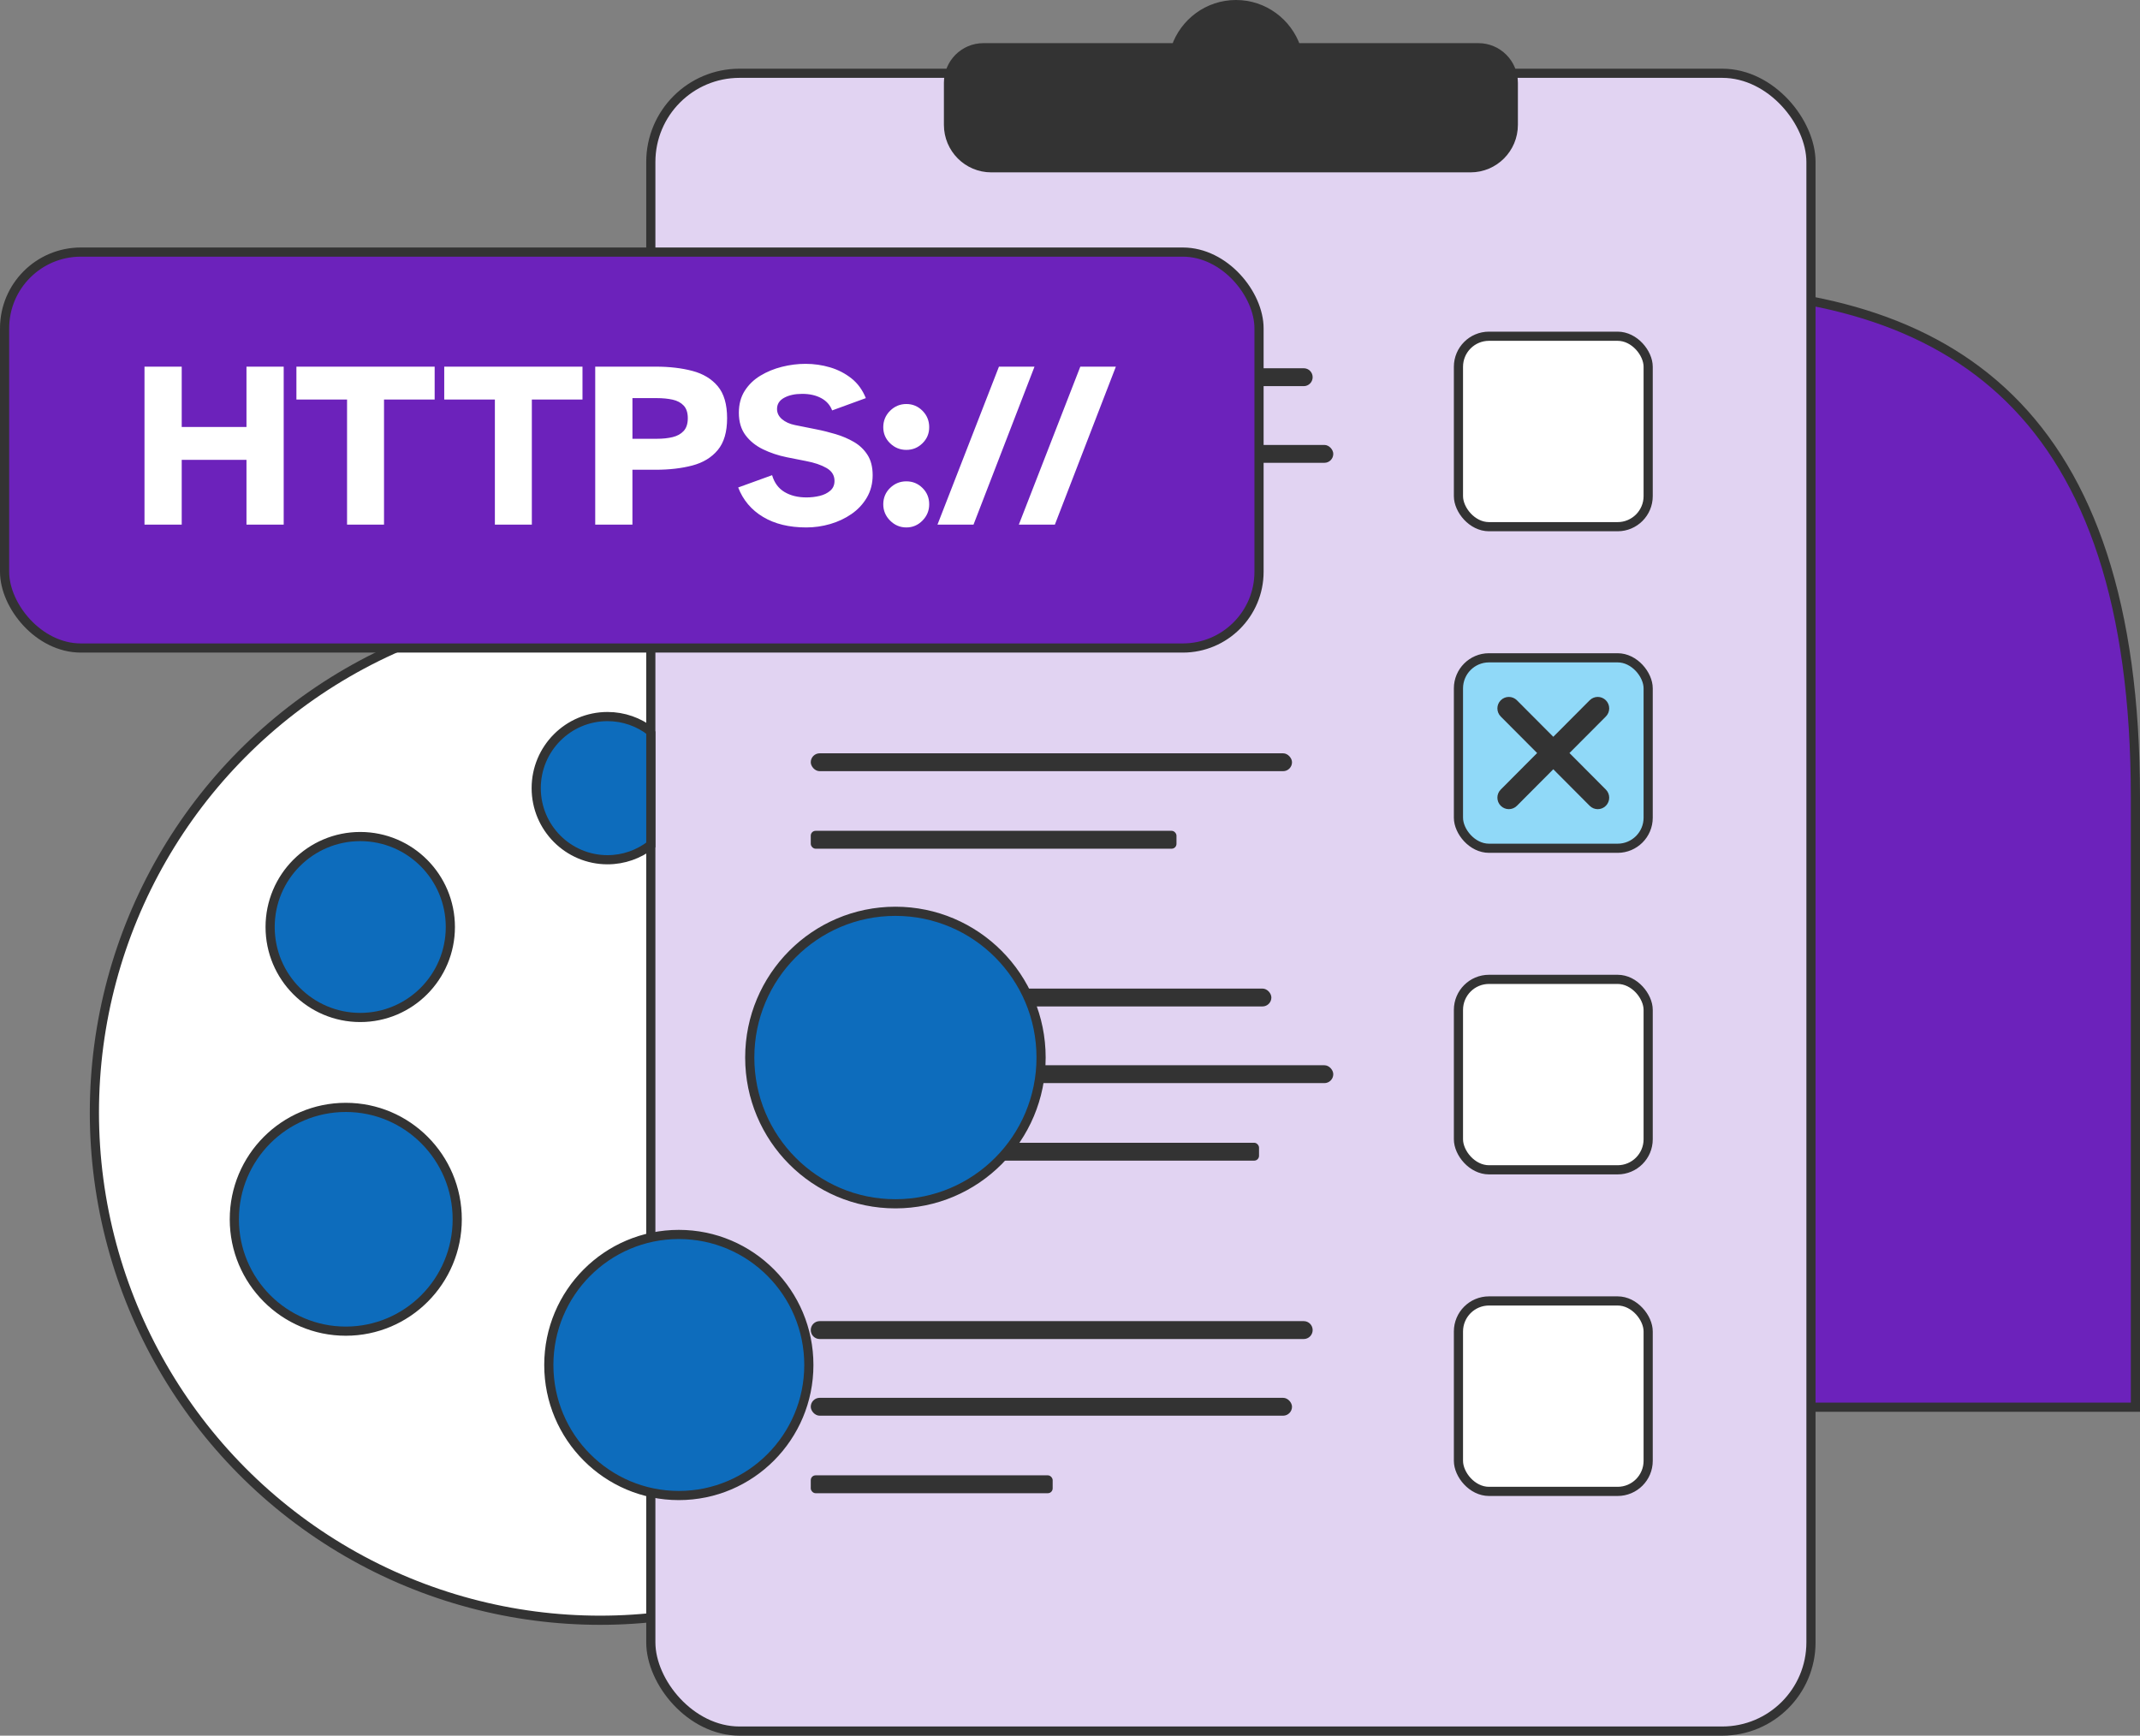
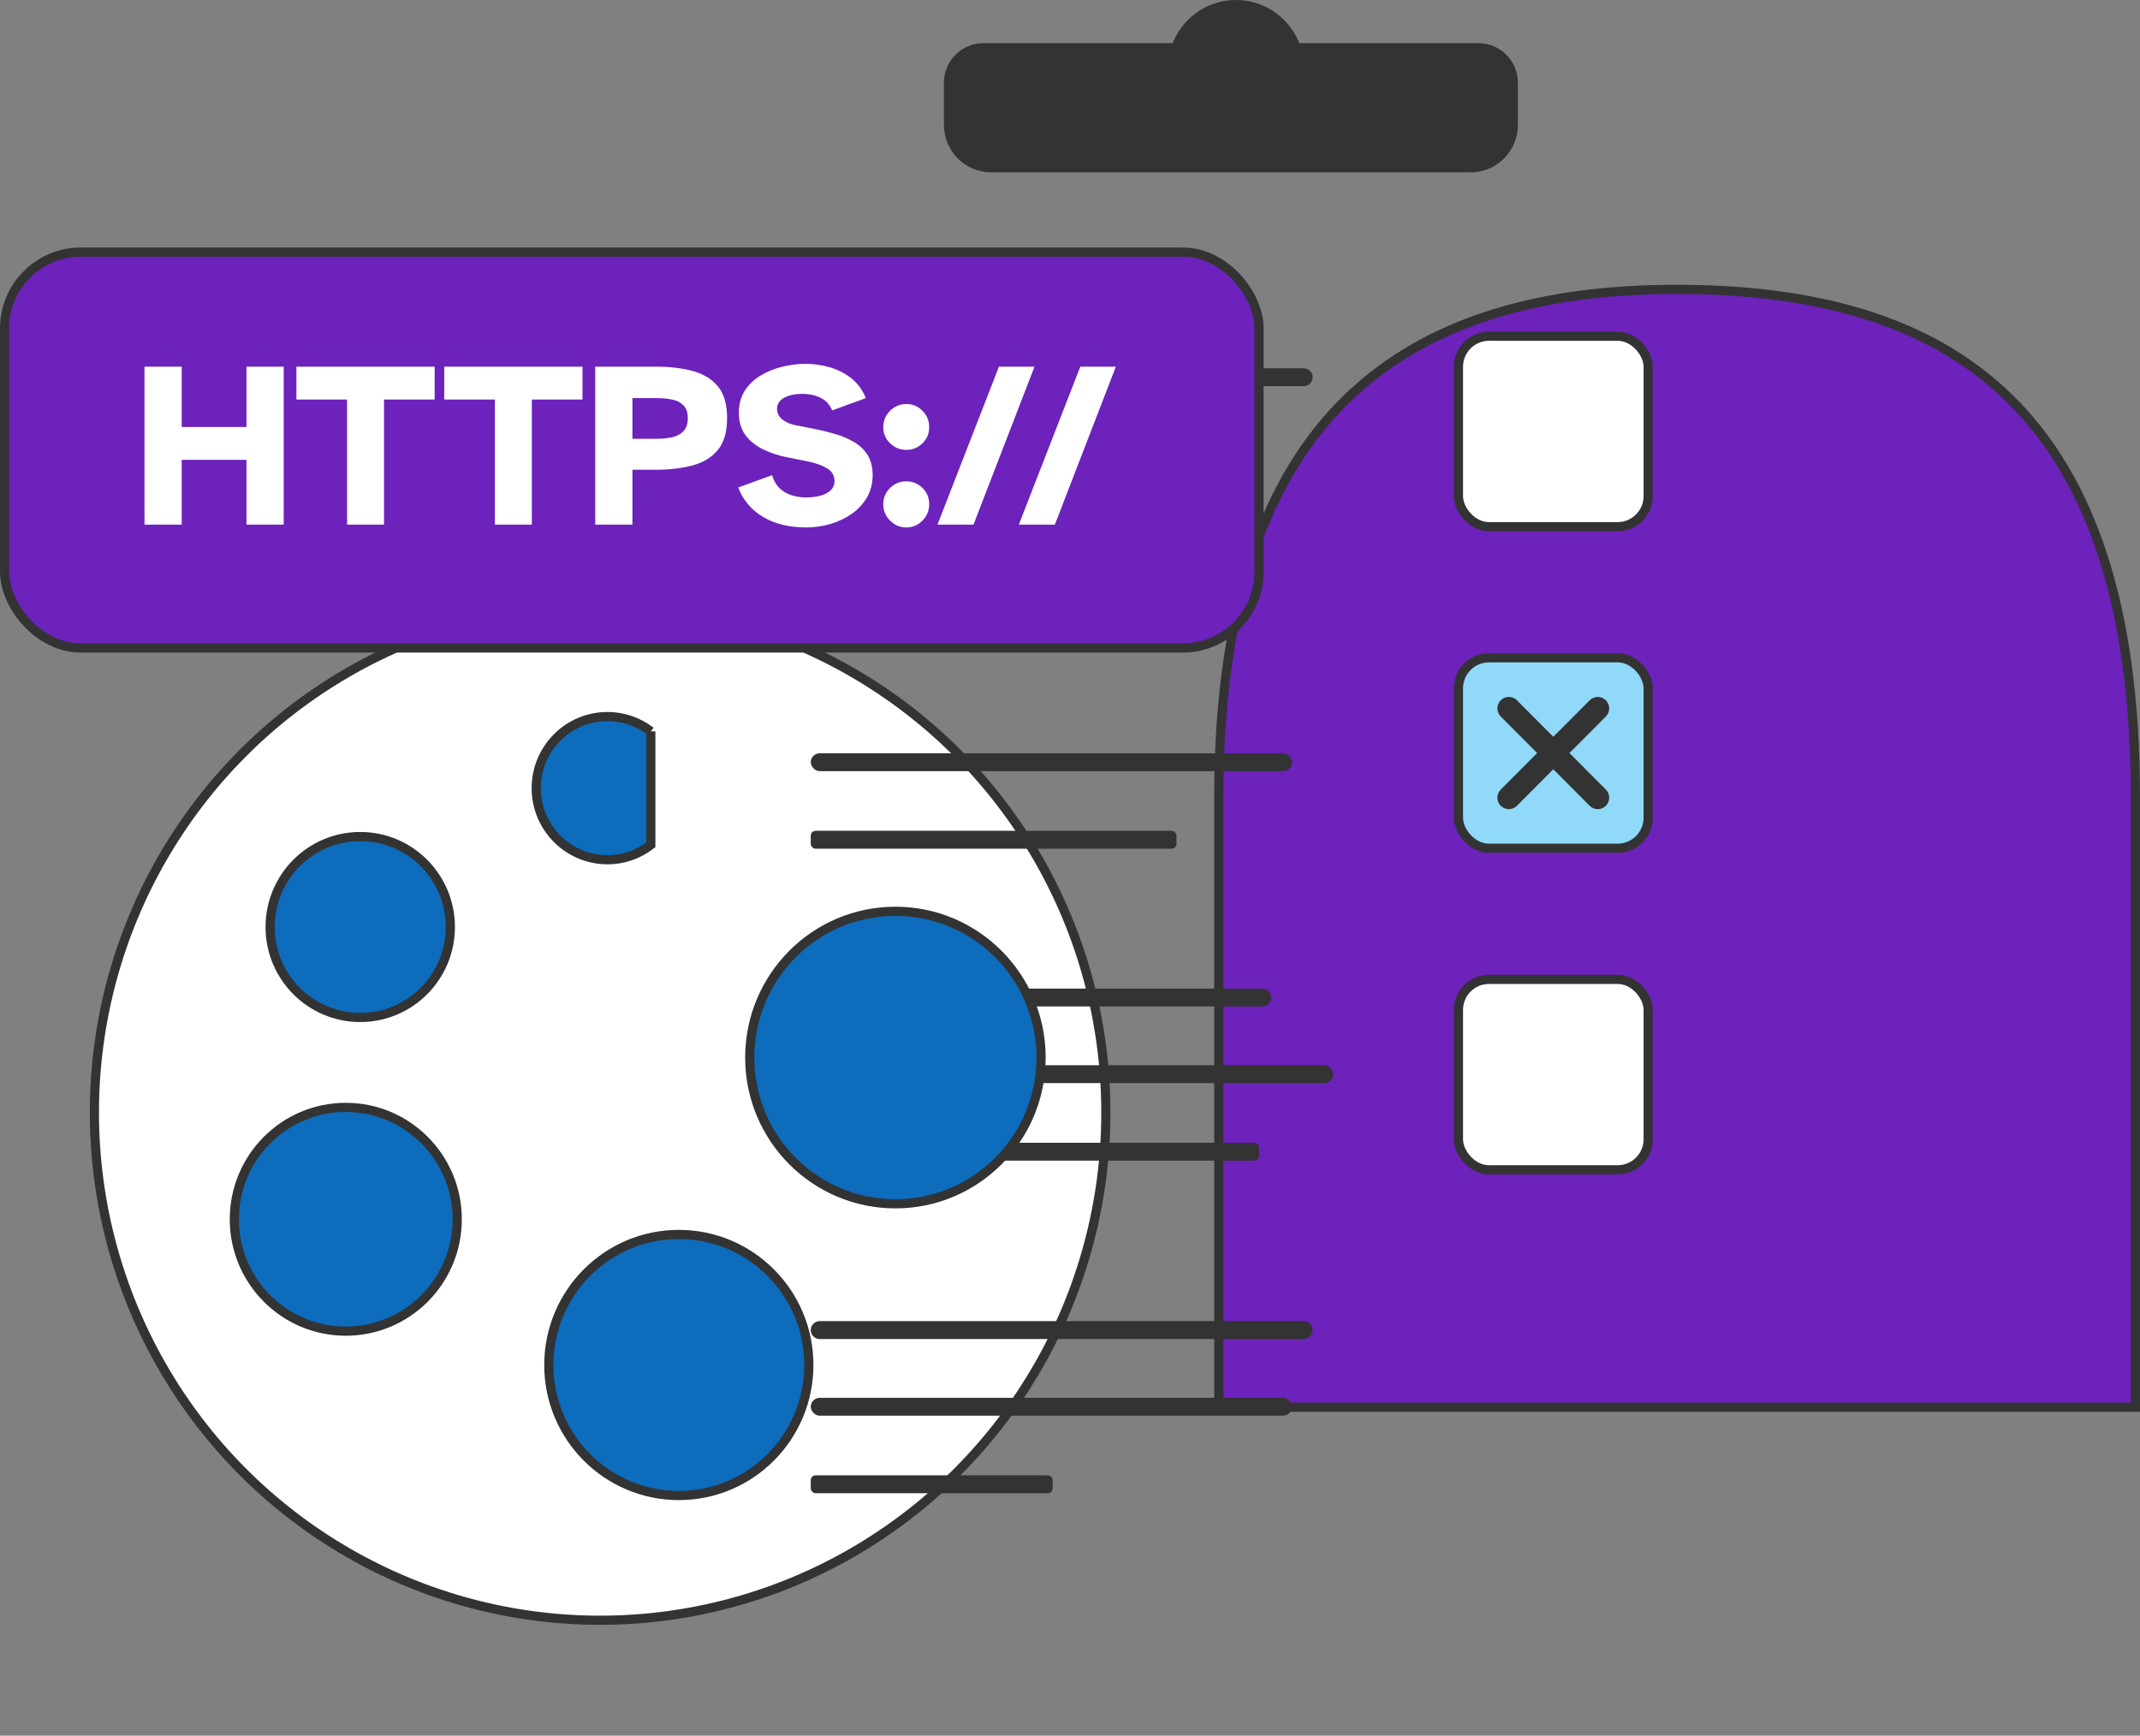
<svg xmlns="http://www.w3.org/2000/svg" id="Layer_2" viewBox="0 0 990.04 802.96">
  <rect x="0" y="0" width="990.04" height="802.96" fill="#808080" stroke="none" />
  <defs>
    <style>
      .cls-1 {
        fill: #e1d3f2;
      }

      .cls-1, .cls-2, .cls-3, .cls-4, .cls-5, .cls-6 {
        stroke: #333;
        stroke-miterlimit: 10;
        stroke-width: 4.24px;
      }

      .cls-2, .cls-7 {
        fill: #fff;
      }

      .cls-3, .cls-8 {
        fill: #333;
      }

      .cls-4 {
        fill: #0d6cbc;
      }

      .cls-5 {
        fill: #90d9f8;
      }

      .cls-6 {
        fill: #6c22bb;
      }
    </style>
  </defs>
  <g id="Illustrations">
    <g id="_x30_5_x5F_Process-B_x5F_Manual">
      <path id="Arch" class="cls-6" d="M775.53,133.86c-132.71,0-211.68,65.2-211.68,234.77v282.38h424.07v-282.38c0-178.44-84.44-234.77-212.39-234.77Z" />
      <ellipse id="Circle" class="cls-2" cx="277.64" cy="514.67" rx="233.97" ry="234.9" />
      <g id="Clipboard">
-         <rect id="Clip_Base" class="cls-1" x="301.09" y="33.9" width="536.73" height="766.94" rx="41.04" ry="41.04" />
-         <path id="Clip_Top" class="cls-3" d="M683.95,22.08h-84.33c-3.97-11.6-14.91-19.96-27.81-19.96s-23.84,8.35-27.81,19.96h-89.04c-8.92,0-16.16,7.26-16.16,16.22v19.45c0,10.97,8.86,19.87,19.79,19.87h221.73c10.93,0,19.79-8.9,19.79-19.87v-19.45c0-8.96-7.23-16.22-16.16-16.22Z" />
+         <path id="Clip_Top" class="cls-3" d="M683.95,22.08h-84.33c-3.97-11.6-14.91-19.96-27.81-19.96s-23.84,8.35-27.81,19.96h-89.04c-8.92,0-16.16,7.26-16.16,16.22v19.45c0,10.97,8.86,19.87,19.79,19.87h221.73c10.93,0,19.79-8.9,19.79-19.87v-19.45c0-8.96-7.23-16.22-16.16-16.22" />
        <g id="List">
          <rect id="Checkbox" class="cls-2" x="674.73" y="155.55" width="87.77" height="88.11" rx="14.13" ry="14.13" />
          <g id="Paragraph">
            <path id="Line" class="cls-8" d="M603.16,178.64h-223.95c-2.28,0-4.12-1.85-4.12-4.14h0c0-2.28,1.84-4.14,4.12-4.14h223.95c2.28,0,4.12,1.85,4.12,4.14h0c0,2.28-1.84,4.14-4.12,4.14Z" />
-             <rect id="Line-2" data-name="Line" class="cls-8" x="375.09" y="205.84" width="241.73" height="8.27" rx="4.12" ry="4.12" />
            <rect id="Line-3" data-name="Line" class="cls-8" x="375.09" y="241.7" width="92.81" height="8.27" rx="2.23" ry="2.23" />
          </g>
        </g>
        <g id="List-2" data-name="List">
          <rect id="Checkbox-2" data-name="Checkbox" class="cls-5" x="674.73" y="304.32" width="87.77" height="88.11" rx="14.13" ry="14.13" />
          <path id="X" class="cls-8" d="M726.09,348.37l16.83-16.89c2.07-2.07,2.07-5.43,0-7.51-1.03-1.04-2.39-1.56-3.74-1.56s-2.71.52-3.74,1.56l-16.83,16.89-16.83-16.89c-2.07-2.07-5.41-2.07-7.48,0-2.07,2.07-2.07,5.43,0,7.51l16.83,16.89-16.83,16.9c-2.07,2.07-2.07,5.43,0,7.51,2.07,2.07,5.41,2.07,7.48,0l16.83-16.9,16.83,16.9c1.03,1.04,2.39,1.56,3.74,1.56s2.71-.52,3.74-1.56c2.07-2.07,2.07-5.43,0-7.51l-16.83-16.9Z" />
          <g id="Paragraph-2" data-name="Paragraph">
            <rect id="Line-4" data-name="Line" class="cls-8" x="375.09" y="348.5" width="222.64" height="8.27" rx="4.13" ry="4.13" />
            <rect id="Line-5" data-name="Line" class="cls-8" x="375.09" y="384.36" width="169.19" height="8.27" rx="2.23" ry="2.23" />
          </g>
        </g>
        <g id="List-3" data-name="List">
          <rect id="Checkbox-3" data-name="Checkbox" class="cls-2" x="674.73" y="453.08" width="87.77" height="88.11" rx="14.13" ry="14.13" />
          <g id="Paragraph-3" data-name="Paragraph">
            <rect id="Line-6" data-name="Line" class="cls-8" x="375.09" y="457.34" width="213.09" height="8.27" rx="4.12" ry="4.12" />
            <rect id="Line-7" data-name="Line" class="cls-8" x="375.09" y="492.81" width="241.73" height="8.27" rx="4.12" ry="4.12" />
            <rect id="Line-8" data-name="Line" class="cls-8" x="375.09" y="528.67" width="207.38" height="8.27" rx="2.23" ry="2.23" />
          </g>
        </g>
        <g id="List-4" data-name="List">
-           <rect id="Checkbox-4" data-name="Checkbox" class="cls-2" x="674.73" y="601.85" width="87.77" height="88.11" rx="14.13" ry="14.13" />
          <g id="Paragraph-4" data-name="Paragraph">
            <path id="Line-9" data-name="Line" class="cls-8" d="M603.16,619.47h-223.95c-2.28,0-4.12-1.85-4.12-4.14h0c0-2.28,1.84-4.14,4.12-4.14h223.95c2.28,0,4.12,1.85,4.12,4.14h0c0,2.28-1.84,4.14-4.12,4.14Z" />
            <rect id="Line-10" data-name="Line" class="cls-8" x="375.09" y="646.67" width="222.64" height="8.27" rx="4.13" ry="4.13" />
            <rect id="Line-11" data-name="Line" class="cls-8" x="375.09" y="682.53" width="111.91" height="8.27" rx="2.23" ry="2.23" />
          </g>
        </g>
      </g>
      <g id="Loading">
        <ellipse id="Circle-2" data-name="Circle" class="cls-4" cx="166.66" cy="428.86" rx="41.69" ry="41.85" />
        <ellipse id="Circle-3" data-name="Circle" class="cls-4" cx="159.97" cy="564.07" rx="51.56" ry="51.76" />
        <ellipse id="Circle-4" data-name="Circle" class="cls-4" cx="314.05" cy="631.48" rx="60.15" ry="60.39" />
        <ellipse id="Circle-5" data-name="Circle" class="cls-4" cx="414.25" cy="489.25" rx="67.39" ry="67.66" />
        <path id="Circle_Cut" class="cls-4" d="M301.09,338.35c-5.56-4.28-12.49-6.85-20.03-6.85-18.22,0-32.99,14.83-32.99,33.12s14.77,33.12,32.99,33.12c7.54,0,14.47-2.57,20.03-6.85v-52.55Z" />
      </g>
      <g id="Web_Address">
        <rect id="Base" class="cls-6" x="2.12" y="116.62" width="580.35" height="183.17" rx="35.28" ry="35.28" />
        <path id="HTTPS:_x2F__x2F_" class="cls-7" d="M66.85,242.7v-73.08h17.22v27.9h29.96v-27.9h17.22v73.08h-17.22v-29.97h-29.96v29.97h-17.22ZM160.56,242.7v-57.87h-23.43v-15.21h63.96v15.21h-23.43v57.87h-17.11ZM228.95,242.7v-57.87h-23.43v-15.21h63.96v15.21h-23.43v57.87h-17.11ZM275.37,242.7v-73.08h28c6.32,0,11.97.66,16.94,1.97,4.97,1.31,8.9,3.68,11.77,7.11,2.87,3.43,4.3,8.35,4.3,14.77s-1.44,11.25-4.3,14.71c-2.87,3.46-6.79,5.85-11.77,7.17-4.98,1.31-10.62,1.97-16.94,1.97h-10.79v25.38h-17.22ZM292.59,202.99h11.33c2.69,0,5.1-.25,7.25-.77,2.14-.51,3.85-1.46,5.12-2.84,1.27-1.38,1.91-3.35,1.91-5.91s-.64-4.5-1.91-5.85c-1.27-1.35-2.98-2.26-5.12-2.73-2.14-.47-4.56-.71-7.25-.71h-11.33v18.82ZM373,244.01c-7.92,0-14.58-1.62-19.99-4.87-5.41-3.24-9.24-7.78-11.5-13.62l15.69-5.69c1.02,3.5,2.92,6.09,5.72,7.77,2.8,1.68,6.19,2.52,10.19,2.52,2.11,0,4.14-.24,6.1-.71,1.96-.47,3.6-1.28,4.9-2.41,1.31-1.13,1.96-2.64,1.96-4.54,0-2.55-1.24-4.54-3.71-5.96-2.47-1.42-5.67-2.5-9.59-3.23l-8.83-1.75c-3.92-.8-7.57-2.02-10.95-3.66-3.38-1.64-6.08-3.83-8.12-6.56-2.03-2.73-3.05-6.18-3.05-10.34,0-3.94.91-7.33,2.72-10.17,1.82-2.84,4.23-5.18,7.25-7,3.01-1.82,6.34-3.19,9.97-4.1,3.63-.91,7.26-1.37,10.9-1.37,3.92,0,7.72.55,11.39,1.64,3.67,1.09,6.95,2.79,9.86,5.09,2.9,2.3,5.12,5.34,6.65,9.13l-15.58,5.69c-.94-2.48-2.63-4.38-5.07-5.69-2.43-1.31-5.36-1.97-8.77-1.97s-6.12.6-8.34,1.8c-2.22,1.2-3.32,2.94-3.32,5.2,0,1.82.76,3.39,2.29,4.7,1.53,1.31,3.52,2.23,5.99,2.73l9.81,1.97c2.98.58,5.99,1.33,9.04,2.24,3.05.91,5.87,2.12,8.44,3.61,2.58,1.5,4.67,3.48,6.27,5.96,1.6,2.48,2.4,5.62,2.4,9.41s-.89,7.31-2.67,10.34c-1.78,3.03-4.14,5.56-7.08,7.6-2.94,2.04-6.23,3.59-9.86,4.65-3.63,1.06-7.34,1.59-11.11,1.59ZM419.31,208.13c-2.91,0-5.41-1.02-7.52-3.06-2.11-2.04-3.16-4.52-3.16-7.44s1.05-5.52,3.16-7.6c2.11-2.08,4.61-3.12,7.52-3.12s5.39,1.04,7.46,3.12c2.07,2.08,3.11,4.61,3.11,7.6s-1.04,5.4-3.11,7.44c-2.07,2.04-4.56,3.06-7.46,3.06ZM419.31,244.01c-2.91,0-5.41-1.06-7.52-3.17-2.11-2.11-3.16-4.63-3.16-7.55s1.05-5.51,3.16-7.55c2.11-2.04,4.61-3.06,7.52-3.06s5.39,1.02,7.46,3.06c2.07,2.04,3.11,4.56,3.11,7.55s-1.04,5.43-3.11,7.55c-2.07,2.11-4.56,3.17-7.46,3.17ZM433.71,242.7l28.44-73.08h16.45l-28.22,73.08h-16.67ZM471.35,242.7l28.44-73.08h16.45l-28.22,73.08h-16.67Z" />
      </g>
    </g>
  </g>
</svg>